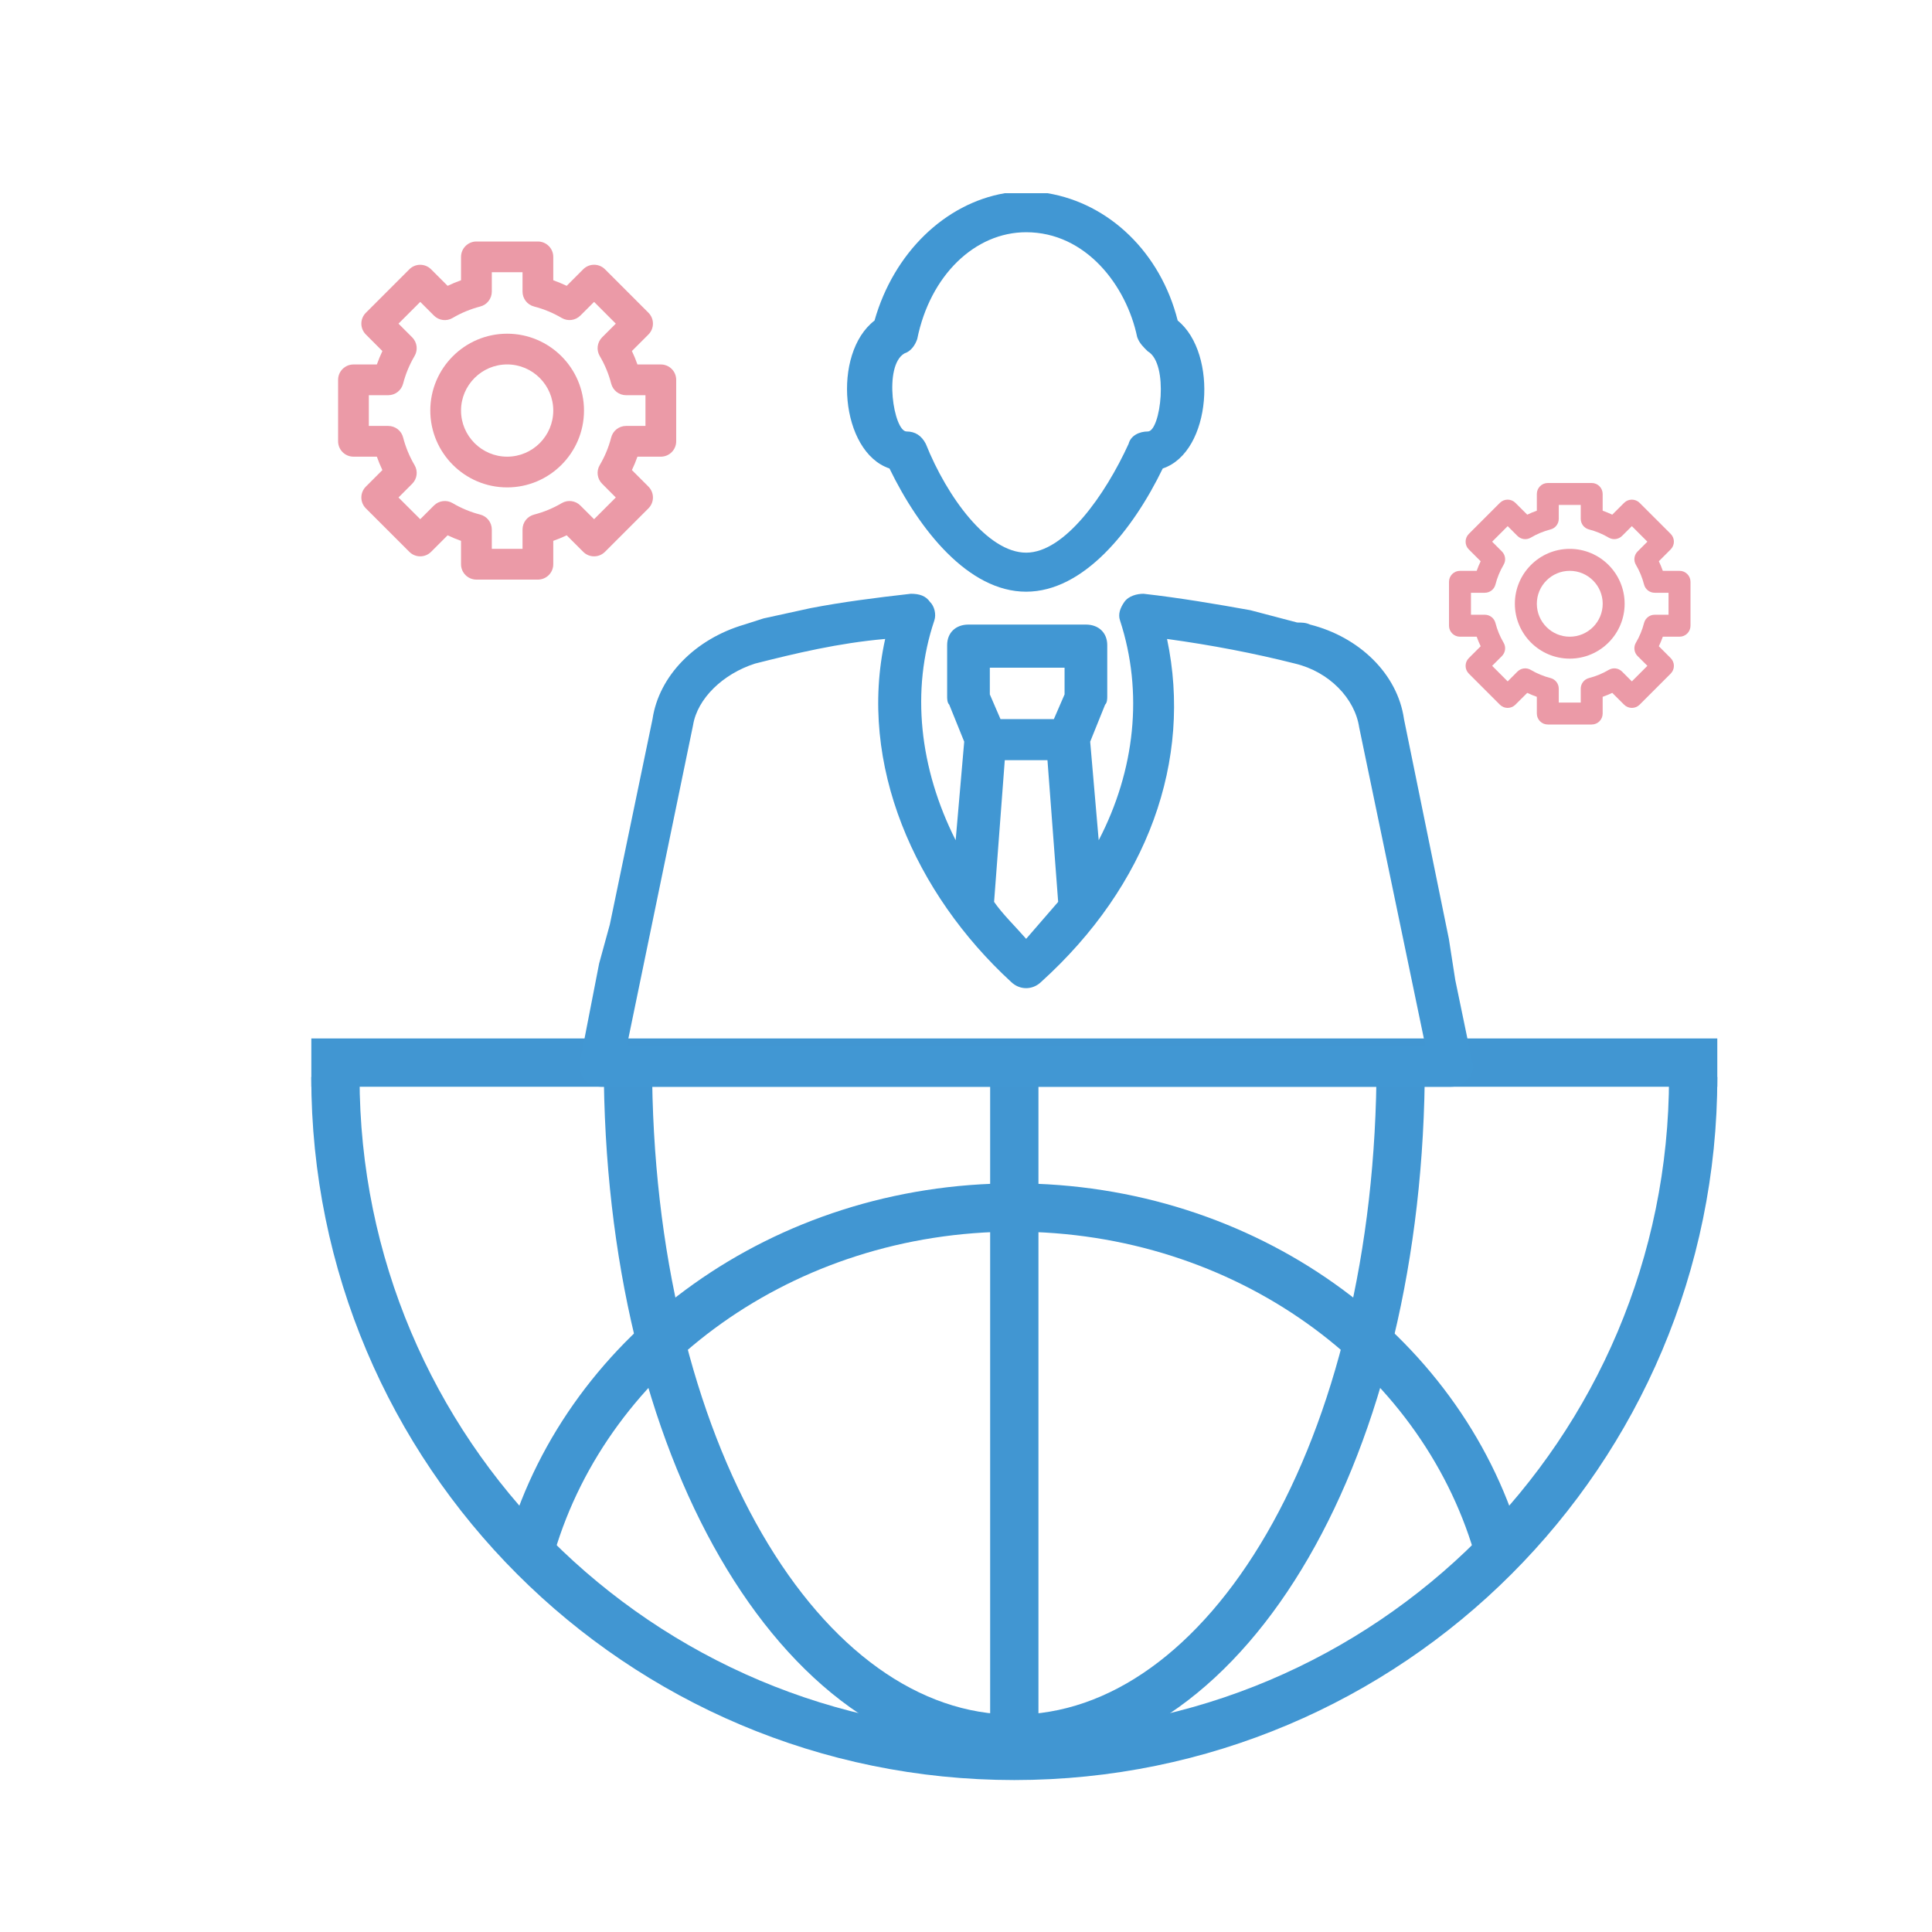
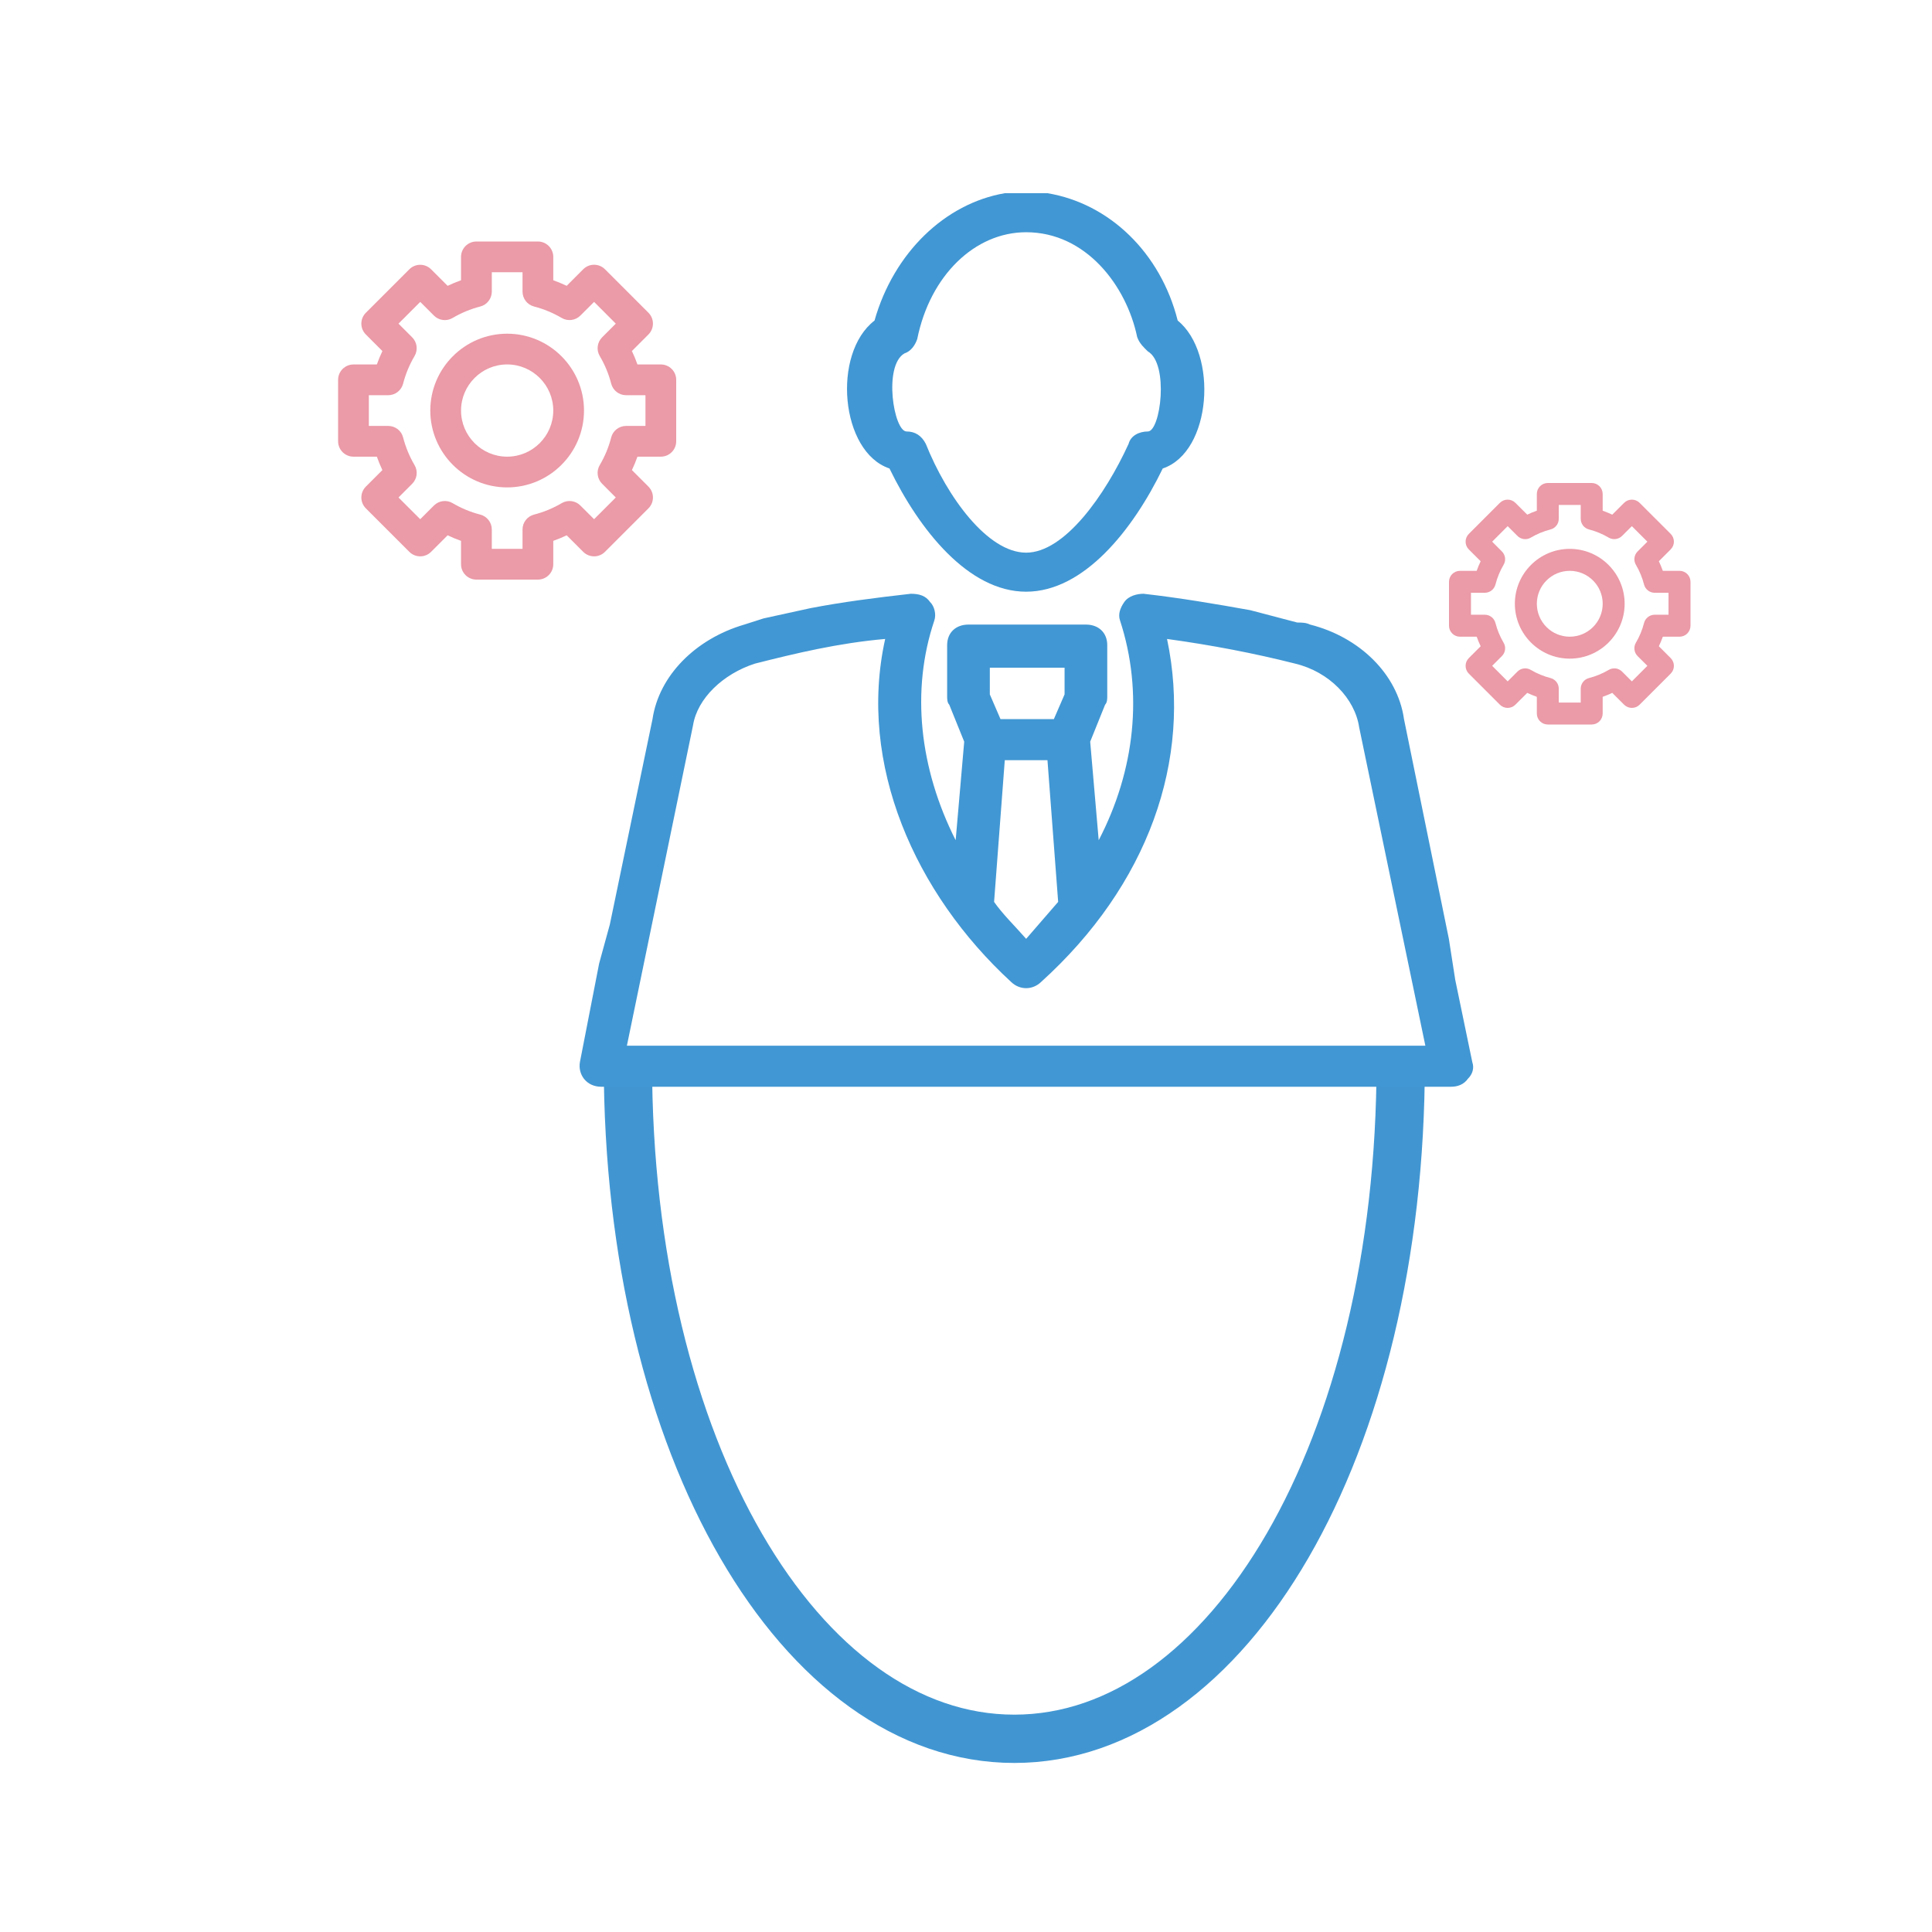
<svg xmlns="http://www.w3.org/2000/svg" width="54" height="54" viewBox="0 0 54 54" fill="none">
-   <rect width="54" height="54" fill="white" />
-   <path d="M47.325 30.103C47.325 40.583 38.83 49.078 28.35 49.078C17.87 49.078 9.375 40.583 9.375 30.103" stroke="#4196D2" stroke-width="1.35" />
  <path d="M39.15 29.7C39.15 40.511 34.315 48.6 28.35 48.6C22.385 48.6 17.55 40.511 17.55 29.7" stroke="#4196D2" stroke-width="1.35" />
-   <path d="M28.35 29.7L28.35 48.6" stroke="#4196D2" stroke-width="1.35" />
-   <path d="M47.999 29.7L8.702 29.7" stroke="#4196D2" stroke-width="1.35" />
-   <path d="M41.85 43.2C40.237 37.755 34.804 33.75 28.35 33.75C21.896 33.75 16.463 37.755 14.85 43.2" stroke="#4196D2" stroke-width="1.35" />
  <path fill-rule="evenodd" clip-rule="evenodd" d="M16.746 26.93L16.209 29.686C16.149 30.031 16.388 30.375 16.806 30.375H40.555C40.734 30.375 40.913 30.318 41.033 30.146C41.151 30.031 41.212 29.859 41.151 29.686L40.675 27.39L40.496 26.241L39.242 20.099C39.063 18.835 37.989 17.802 36.617 17.457C36.498 17.4 36.378 17.4 36.259 17.4L34.946 17.055C33.991 16.883 32.977 16.711 31.962 16.596C31.784 16.596 31.545 16.653 31.425 16.826C31.305 16.998 31.247 17.17 31.305 17.342C31.962 19.352 31.724 21.534 30.709 23.485L30.471 20.73L30.888 19.696C30.948 19.639 30.948 19.524 30.948 19.466V18.031C30.948 17.687 30.709 17.457 30.351 17.457H27.069C26.711 17.457 26.473 17.687 26.473 18.031V19.466C26.473 19.524 26.473 19.639 26.532 19.696L26.95 20.73L26.711 23.485C25.697 21.476 25.458 19.294 26.115 17.342C26.174 17.17 26.115 16.94 25.995 16.826C25.876 16.653 25.697 16.596 25.458 16.596C24.443 16.711 23.548 16.826 22.653 16.998L21.341 17.285C21.161 17.342 20.983 17.4 20.804 17.457C19.431 17.859 18.417 18.892 18.238 20.099L17.045 25.84L16.746 26.93ZM17.522 29.227L19.371 20.27C19.491 19.524 20.207 18.835 21.102 18.548C22.236 18.261 23.429 17.974 24.741 17.859C23.966 21.361 25.577 24.979 28.263 27.447C28.501 27.677 28.859 27.677 29.098 27.447C32.082 24.748 33.335 21.247 32.619 17.859C33.872 18.031 35.065 18.261 36.199 18.548C37.154 18.777 37.869 19.524 37.989 20.328L39.839 29.227H17.522ZM28.084 21.247H29.277L29.576 25.208C29.277 25.553 28.979 25.897 28.681 26.241C28.382 25.897 28.024 25.553 27.785 25.208L28.084 21.247ZM29.755 19.409L29.456 20.099H27.964L27.666 19.409V18.663H29.755V19.409ZM28.084 5.4C26.413 5.687 24.981 7.065 24.443 8.96C23.25 9.878 23.489 12.634 24.861 13.094C25.697 14.816 27.069 16.538 28.68 16.538C30.291 16.538 31.664 14.816 32.499 13.094C33.872 12.634 34.051 9.878 32.917 8.96C32.44 7.065 31.007 5.687 29.277 5.4H28.084ZM28.681 6.491C30.352 6.491 31.485 7.984 31.784 9.419C31.843 9.591 31.963 9.706 32.082 9.821C32.679 10.165 32.44 12.06 32.082 12.06C31.843 12.06 31.604 12.175 31.545 12.405C30.889 13.84 29.755 15.447 28.681 15.447C27.607 15.447 26.473 13.897 25.876 12.405C25.757 12.175 25.578 12.06 25.339 12.06C24.981 12.06 24.683 10.223 25.279 9.878C25.459 9.821 25.578 9.649 25.637 9.476C25.996 7.697 27.249 6.491 28.681 6.491Z" fill="#4197D3" />
  <path fill-rule="evenodd" clip-rule="evenodd" d="M14.175 10.186C14.886 10.186 15.464 10.765 15.464 11.475C15.464 12.185 14.886 12.764 14.175 12.764C13.465 12.764 12.886 12.185 12.886 11.475C12.886 10.765 13.465 10.186 14.175 10.186ZM14.175 13.623C15.359 13.623 16.323 12.659 16.323 11.475C16.323 10.291 15.359 9.327 14.175 9.327C12.991 9.327 12.027 10.291 12.027 11.475C12.027 12.659 12.991 13.623 14.175 13.623Z" fill="#EB9AA7" />
  <path fill-rule="evenodd" clip-rule="evenodd" d="M10.309 11.046H10.851C11.047 11.046 11.218 10.913 11.267 10.723C11.338 10.451 11.445 10.191 11.587 9.951C11.687 9.782 11.659 9.567 11.521 9.429L11.138 9.046L11.746 8.438L12.129 8.821C12.268 8.96 12.482 8.987 12.651 8.887C12.891 8.745 13.151 8.638 13.423 8.567C13.613 8.519 13.746 8.347 13.746 8.151V7.609H14.605V8.151C14.605 8.347 14.737 8.518 14.927 8.567C15.2 8.638 15.459 8.745 15.7 8.887C15.868 8.986 16.083 8.959 16.221 8.821L16.605 8.438L17.212 9.046L16.829 9.429C16.691 9.567 16.663 9.782 16.763 9.951C16.905 10.191 17.013 10.451 17.083 10.723C17.132 10.913 17.303 11.046 17.499 11.046H18.041V11.905H17.499C17.303 11.905 17.132 12.037 17.083 12.227C17.013 12.5 16.905 12.759 16.763 13C16.663 13.168 16.691 13.383 16.829 13.521L17.212 13.905L16.605 14.512L16.221 14.129C16.083 13.991 15.869 13.963 15.7 14.063C15.459 14.205 15.199 14.313 14.927 14.383C14.737 14.432 14.605 14.603 14.605 14.799V15.341H13.746V14.799C13.746 14.603 13.613 14.432 13.423 14.383C13.151 14.313 12.891 14.205 12.651 14.063C12.482 13.963 12.267 13.991 12.129 14.129L11.746 14.512L11.138 13.905L11.521 13.521C11.66 13.383 11.687 13.168 11.587 13C11.445 12.759 11.338 12.499 11.267 12.227C11.219 12.037 11.047 11.905 10.851 11.905H10.309V11.046ZM9.88 12.764H10.533C10.579 12.892 10.63 13.017 10.688 13.139L10.226 13.601C10.058 13.769 10.058 14.041 10.226 14.209L11.441 15.424C11.609 15.592 11.881 15.592 12.049 15.424L12.511 14.962C12.633 15.02 12.758 15.072 12.886 15.117V15.771C12.886 16.008 13.079 16.2 13.316 16.2H15.034C15.271 16.2 15.464 16.008 15.464 15.771V15.117C15.592 15.072 15.717 15.02 15.839 14.962L16.301 15.424C16.469 15.592 16.741 15.592 16.909 15.424L18.124 14.209C18.292 14.041 18.292 13.769 18.124 13.601L17.662 13.139C17.72 13.017 17.772 12.892 17.817 12.764H18.471C18.708 12.764 18.9 12.571 18.9 12.334V10.616C18.9 10.379 18.708 10.187 18.471 10.187H17.817C17.772 10.059 17.72 9.933 17.662 9.811L18.124 9.349C18.292 9.181 18.292 8.909 18.124 8.741L16.909 7.526C16.741 7.358 16.469 7.358 16.301 7.526L15.839 7.989C15.717 7.931 15.592 7.879 15.464 7.833V7.18C15.464 6.943 15.271 6.75 15.034 6.75H13.316C13.079 6.75 12.886 6.943 12.886 7.18V7.833C12.758 7.879 12.633 7.931 12.511 7.989L12.049 7.527C11.881 7.359 11.609 7.359 11.441 7.527L10.226 8.742C10.058 8.91 10.058 9.181 10.226 9.349L10.688 9.812C10.631 9.933 10.579 10.059 10.533 10.187H9.88C9.643 10.187 9.45 10.379 9.45 10.616V12.334C9.45 12.571 9.643 12.764 9.88 12.764Z" fill="#EB9AA7" />
  <path fill-rule="evenodd" clip-rule="evenodd" d="M43.875 15.955C44.383 15.955 44.796 16.368 44.796 16.875C44.796 17.383 44.383 17.796 43.875 17.796C43.368 17.796 42.955 17.383 42.955 16.875C42.955 16.368 43.368 15.955 43.875 15.955ZM43.875 18.409C44.721 18.409 45.409 17.721 45.409 16.875C45.409 16.029 44.721 15.341 43.875 15.341C43.029 15.341 42.341 16.029 42.341 16.875C42.341 17.721 43.029 18.409 43.875 18.409Z" fill="#EB9AA7" />
  <path fill-rule="evenodd" clip-rule="evenodd" d="M41.114 16.568H41.501C41.641 16.568 41.763 16.474 41.798 16.338C41.848 16.143 41.925 15.958 42.026 15.786C42.098 15.666 42.078 15.512 41.979 15.414L41.706 15.14L42.14 14.706L42.413 14.979C42.513 15.079 42.666 15.098 42.786 15.027C42.958 14.925 43.144 14.848 43.338 14.798C43.474 14.763 43.568 14.641 43.568 14.501V14.114H44.182V14.501C44.182 14.641 44.277 14.763 44.412 14.798C44.607 14.848 44.792 14.925 44.964 15.027C45.085 15.097 45.238 15.078 45.337 14.979L45.611 14.706L46.045 15.14L45.771 15.414C45.672 15.512 45.653 15.666 45.724 15.786C45.825 15.958 45.902 16.144 45.952 16.338C45.987 16.474 46.109 16.568 46.249 16.568H46.636V17.182H46.249C46.109 17.182 45.987 17.277 45.952 17.412C45.902 17.607 45.825 17.793 45.724 17.964C45.653 18.085 45.672 18.238 45.771 18.337L46.045 18.61L45.611 19.045L45.337 18.771C45.238 18.672 45.085 18.652 44.964 18.724C44.792 18.825 44.607 18.902 44.412 18.952C44.277 18.987 44.182 19.109 44.182 19.249V19.637H43.568V19.249C43.568 19.109 43.474 18.987 43.338 18.952C43.143 18.902 42.958 18.825 42.786 18.724C42.666 18.652 42.512 18.672 42.413 18.771L42.14 19.045L41.706 18.61L41.979 18.337C42.078 18.238 42.098 18.084 42.026 17.964C41.925 17.792 41.848 17.607 41.798 17.412C41.763 17.277 41.641 17.182 41.501 17.182H41.114V16.568ZM40.807 17.796H41.274C41.306 17.887 41.343 17.976 41.385 18.063L41.054 18.394C40.934 18.514 40.934 18.708 41.054 18.828L41.922 19.696C42.042 19.816 42.236 19.816 42.356 19.696L42.687 19.366C42.774 19.407 42.863 19.444 42.955 19.476V19.943C42.955 20.113 43.092 20.25 43.261 20.25H44.489C44.658 20.25 44.795 20.113 44.795 19.943V19.476C44.887 19.444 44.976 19.407 45.063 19.366L45.394 19.696C45.514 19.816 45.708 19.816 45.828 19.696L46.696 18.828C46.816 18.708 46.816 18.514 46.696 18.394L46.365 18.063C46.407 17.976 46.444 17.887 46.476 17.796H46.943C47.113 17.796 47.25 17.658 47.25 17.489V16.262C47.25 16.092 47.113 15.955 46.943 15.955H46.476C46.444 15.863 46.407 15.774 46.365 15.687L46.696 15.356C46.816 15.236 46.816 15.043 46.696 14.922L45.828 14.055C45.708 13.935 45.514 13.935 45.394 14.055L45.063 14.385C44.976 14.344 44.887 14.306 44.795 14.274V13.807C44.795 13.638 44.658 13.5 44.489 13.5H43.261C43.092 13.5 42.955 13.638 42.955 13.807V14.274C42.863 14.306 42.774 14.343 42.687 14.385L42.356 14.055C42.236 13.935 42.042 13.935 41.922 14.055L41.054 14.923C40.934 15.043 40.934 15.237 41.054 15.357L41.385 15.687C41.343 15.774 41.306 15.863 41.274 15.955H40.807C40.638 15.955 40.5 16.092 40.5 16.262V17.489C40.5 17.658 40.638 17.796 40.807 17.796Z" fill="#EB9AA7" />
</svg>